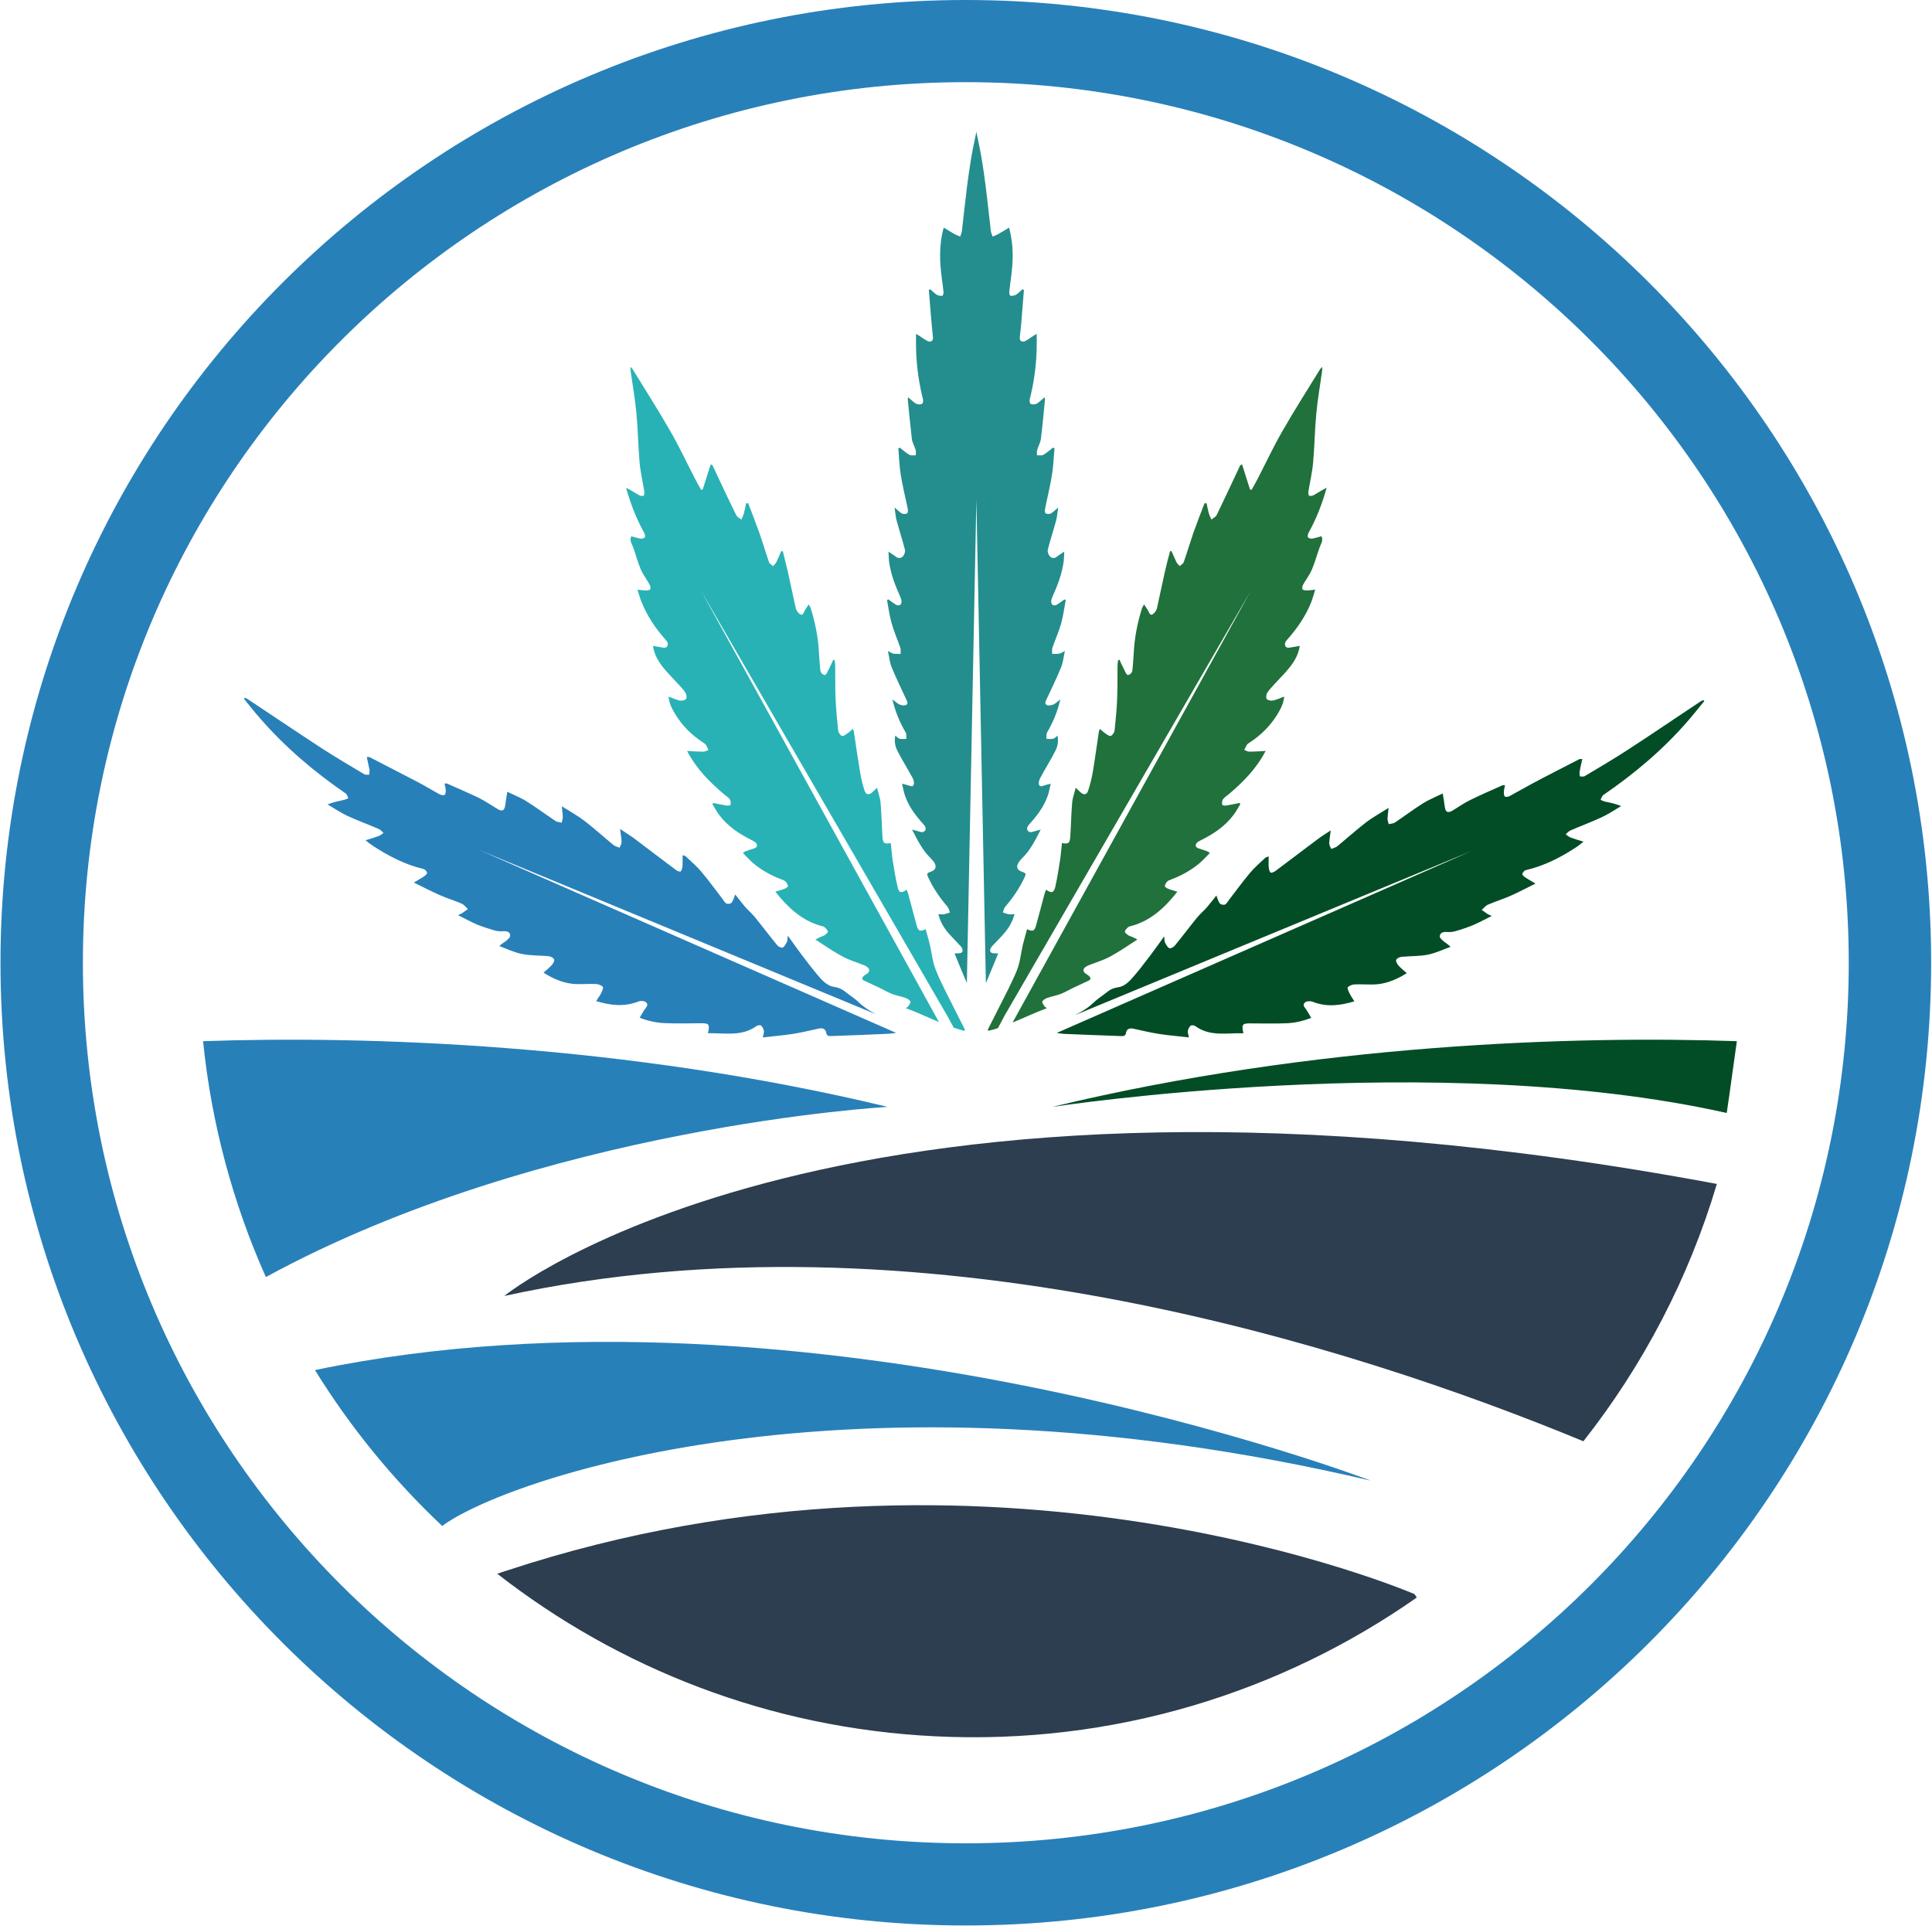
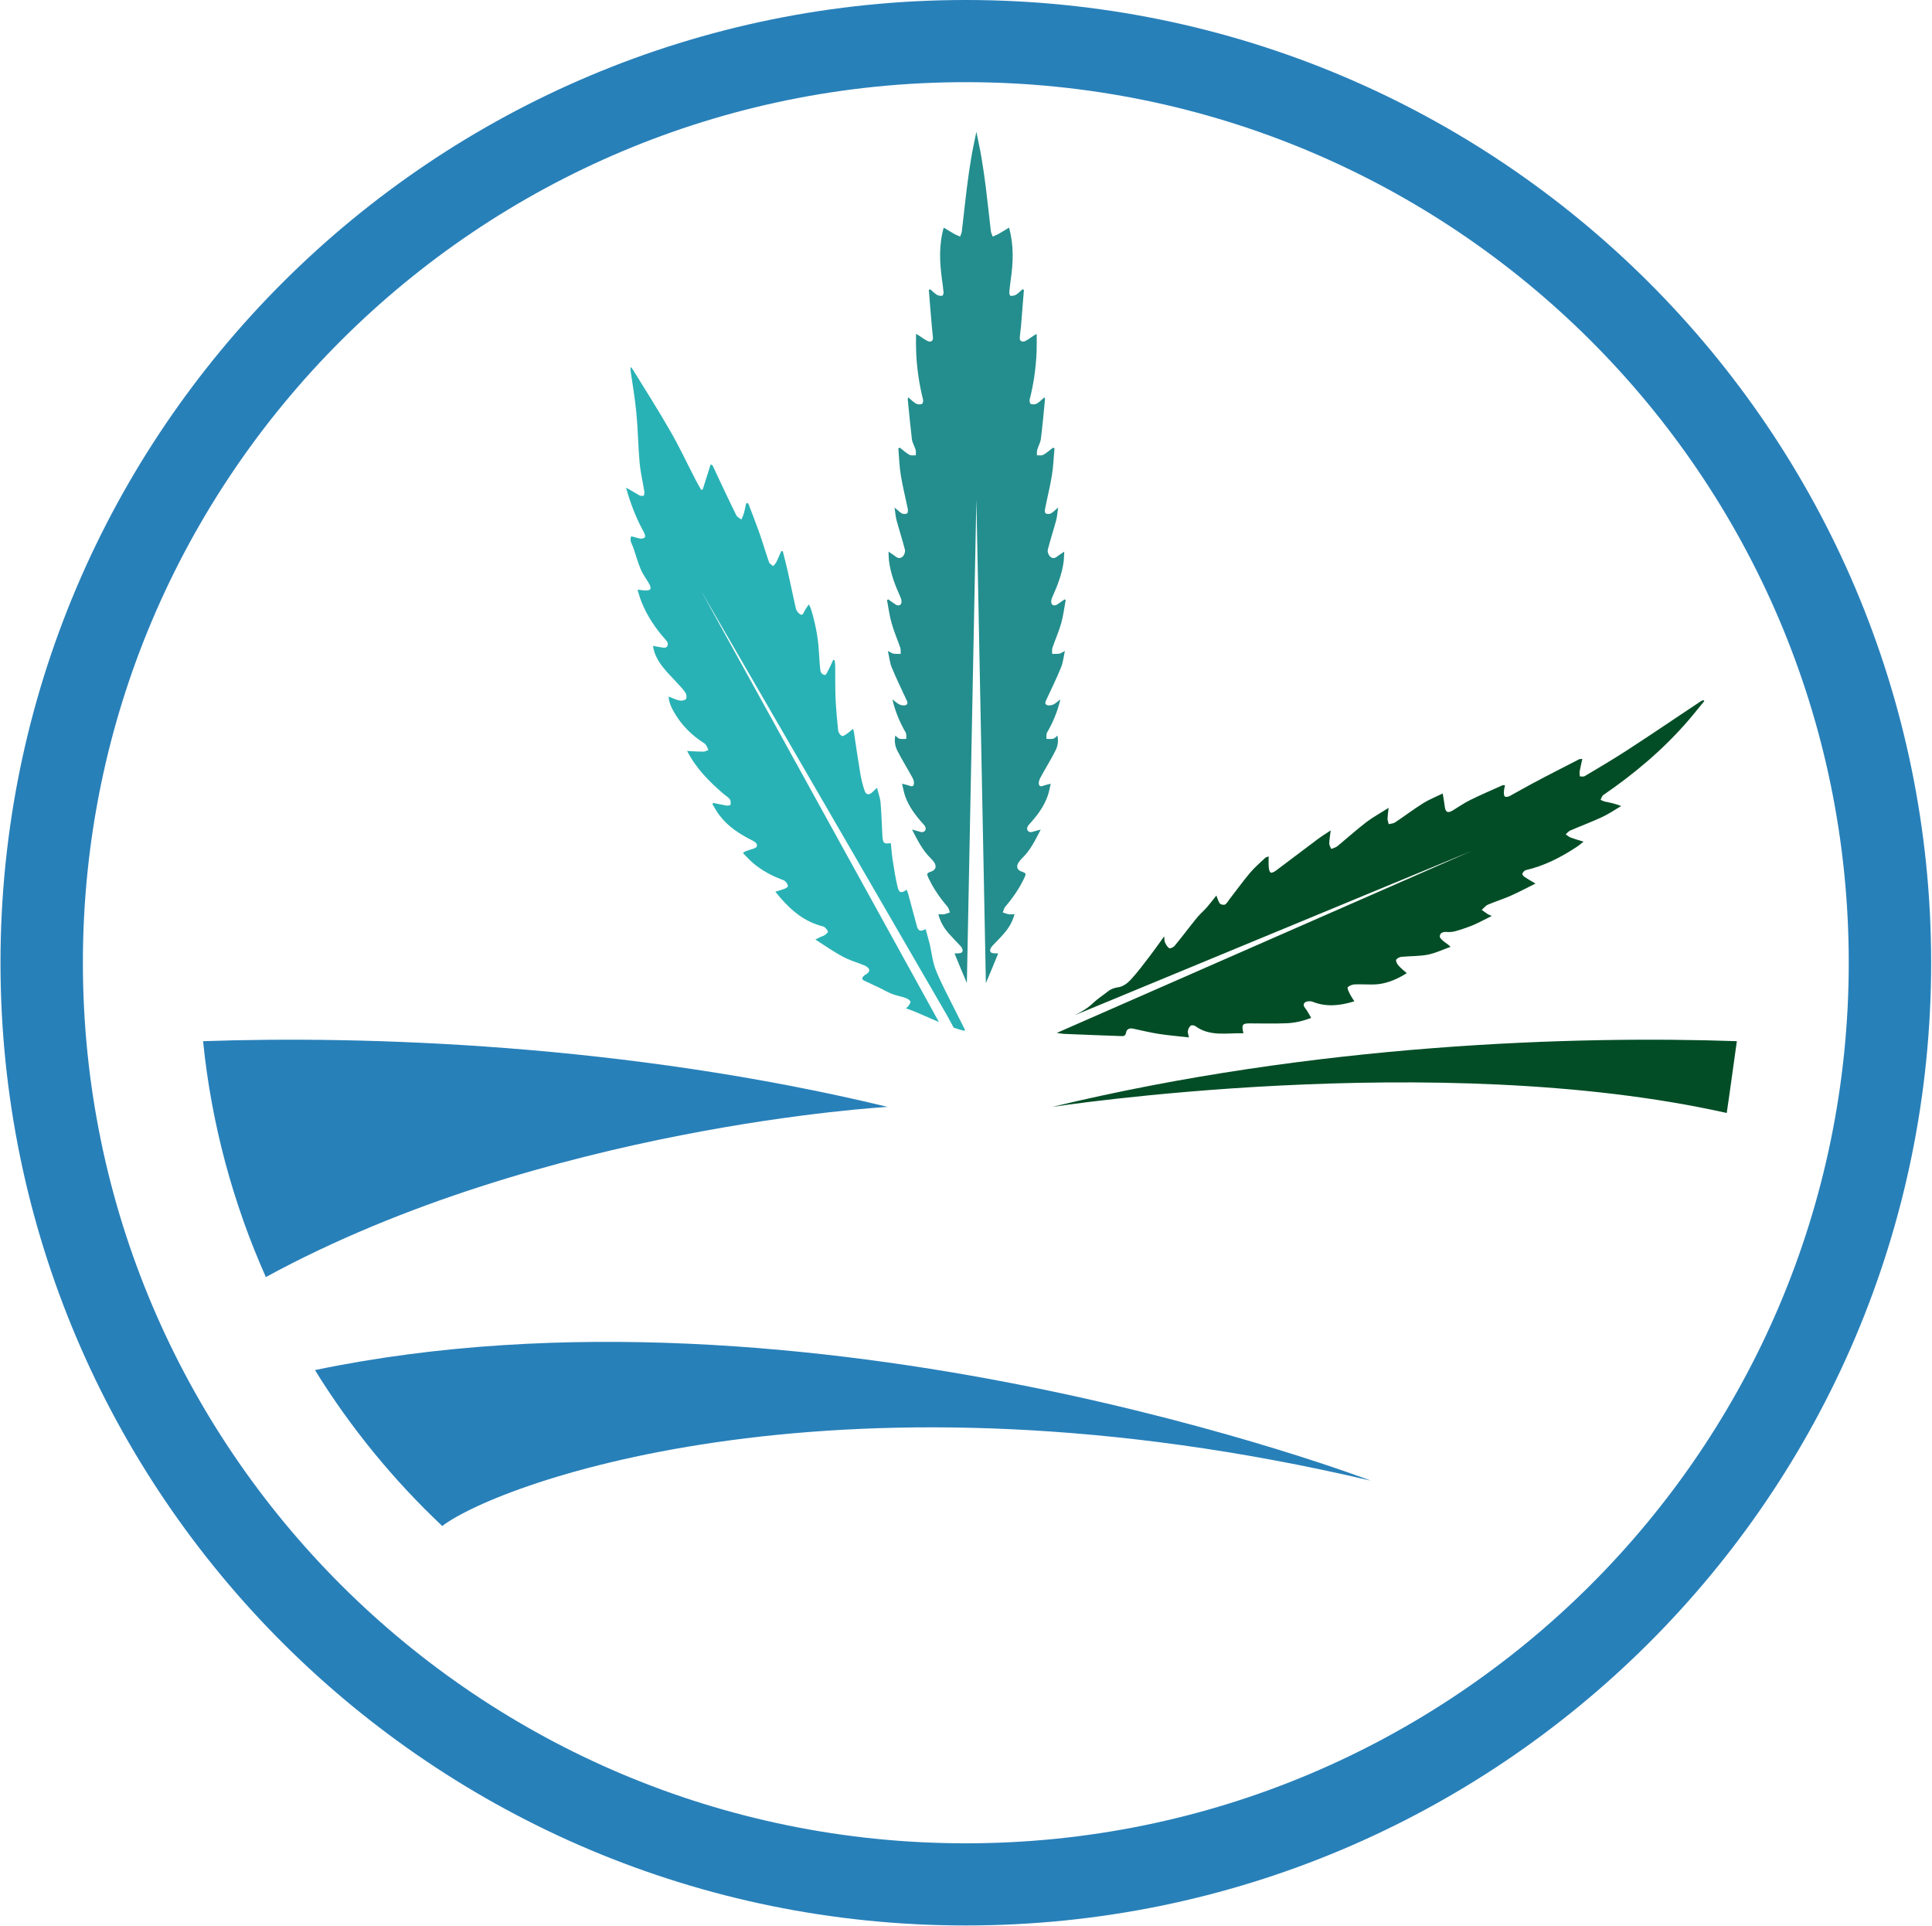
<svg xmlns="http://www.w3.org/2000/svg" version="1.2" viewBox="0 0 1585 1580" width="1585" height="1580">
  <title>ht-logo-color-svg</title>
  <defs>
    <clipPath clipPathUnits="userSpaceOnUse" id="cp1">
      <path d="m0.44 0.03h8262.33v1579.43h-8262.33z" />
    </clipPath>
    <clipPath clipPathUnits="userSpaceOnUse" id="cp2">
      <path d="m0.44 0.03h8262.33v1579.43h-8262.33z" />
    </clipPath>
    <clipPath clipPathUnits="userSpaceOnUse" id="cp3">
      <path d="m0.44 0.03h8262.33v1579.43h-8262.33z" />
    </clipPath>
    <clipPath clipPathUnits="userSpaceOnUse" id="cp4">
      <path d="m0.44 0.03h8262.33v1579.43h-8262.33z" />
    </clipPath>
    <clipPath clipPathUnits="userSpaceOnUse" id="cp5">
      <path d="m0.44 0.03h8262.33v1579.43h-8262.33z" />
    </clipPath>
    <clipPath clipPathUnits="userSpaceOnUse" id="cp6">
-       <path d="m0.44 0.03h8262.33v1579.43h-8262.33z" />
-     </clipPath>
+       </clipPath>
    <clipPath clipPathUnits="userSpaceOnUse" id="cp7">
      <path d="m0.44 0.03h8262.33v1579.43h-8262.33z" />
    </clipPath>
    <clipPath clipPathUnits="userSpaceOnUse" id="cp8">
-       <path d="m0.44 0.03h8262.33v1579.43h-8262.33z" />
+       <path d="m0.44 0.03h8262.33h-8262.33z" />
    </clipPath>
    <clipPath clipPathUnits="userSpaceOnUse" id="cp9">
      <path d="m0.44 0.03h8262.33v1579.43h-8262.33z" />
    </clipPath>
    <clipPath clipPathUnits="userSpaceOnUse" id="cp10">
      <path d="m0.44 0.03h8262.33v1579.43h-8262.33z" />
    </clipPath>
    <clipPath clipPathUnits="userSpaceOnUse" id="cp11">
      <path d="m0.44 0.03h8262.33v1579.43h-8262.33z" />
    </clipPath>
    <clipPath clipPathUnits="userSpaceOnUse" id="cp12">
      <path d="m0.44 0.03h8262.33v1579.43h-8262.33z" />
    </clipPath>
  </defs>
  <style>
		.s0 { fill: #006838 } 
		.s1 { fill: #29b2b5 } 
		.s2 { fill: #238e8d } 
		.s3 { fill: #2880b9 } 
		.s4 { fill: #024d26 } 
		.s5 { fill: #20713c } 
		.s6 { fill: #2c3e50 } 
	</style>
  <g id="Layer">
    <g id="Layer">
      <g id="Clip-Path" clip-path="url(#cp1)">
        <path id="Layer" fill-rule="evenodd" class="s0" d="m801.9 109c0 0-0.1 0 0 0c0 0 0 0 0 0z" />
      </g>
      <g id="Clip-Path" clip-path="url(#cp2)">
        <path id="Layer" fill-rule="evenodd" class="s1" d="m791.7 844.8q-0.3 0.4-0.6 0.8c-2.9-0.7-5.8-1.6-8.7-2.6l-5.2-9.6l-202-348.7l195.1 353.7c-8.9-3.7-17.8-8-27.2-11.4c1-0.7 1.6-0.9 1.8-1.2c0.8-1.4 2.4-3.3 2-4.2c-0.6-1.4-2.5-2.4-4.1-3c-3.7-1.3-7.5-1.9-11.1-3.3c-3.3-1.3-6.4-3.1-9.6-4.7q-6.6-3.1-13.2-6.2c-2.3-1.1-1.6-2.5-0.3-3.8c0.7-0.7 1.8-1.2 2.6-1.8c2.5-1.8 2.6-3.7 0.2-5.6c-0.9-0.7-2-1.2-3.1-1.6c-5.7-2.3-11.8-4-17.1-7c-7.6-4-14.6-9-22.3-13.9c1.9-1 2.9-1.5 4-2c1.1-0.5 2.4-0.8 3.5-1.5c1.1-0.8 2.9-2.1 2.8-2.9c-0.2-1.3-1.6-2.7-2.7-3.7c-0.8-0.7-2-0.8-3-1.1c-15.7-4.4-27-14.9-37.4-28c3.1-1 5.5-1.6 7.7-2.5c1-0.4 2.6-1.4 2.6-2.1c-0.1-1.3-1-2.7-1.9-3.7c-0.9-0.9-2.2-1.4-3.4-1.8c-8.2-3.1-15.9-7.3-22.7-12.9c-3.1-2.6-5.9-5.7-8.9-8.7c1-0.8 1.3-1.2 1.7-1.3c2.5-0.9 4.9-1.8 7.4-2.5c2.6-0.8 3.3-2.8 1.3-4.8c-0.7-0.7-1.7-1.2-2.6-1.7c-10.4-5.2-20.1-11.4-27.2-20.9c-2.2-2.8-3.8-6-5.7-9.1q0.5-0.4 0.9-0.8c3.6 0.7 7.1 1.5 10.6 2.1c1.2 0.2 3.4-0.2 3.4-0.6c0.2-1.5 0.3-3.4-0.5-4.5c-1.3-1.7-3.3-2.9-5-4.3c-11.7-10-22.5-20.7-30.1-35.4c4.8 0.3 9 0.6 13.3 0.6c1.4 0 2.8-0.9 4.2-1.4c-0.7-1.5-1.3-3-2.2-4.3c-0.4-0.7-1.2-1.1-1.9-1.6c-9.4-6.1-17.3-13.8-23.1-23.4c-2.7-4.4-5.1-9-5.5-14.5c3.2 1.2 6 2.6 8.9 3.2c1.7 0.4 4.2 0 5.3-1.1c0.8-0.8 0.6-3.6-0.2-4.9c-1.4-2.5-3.5-4.6-5.5-6.8c-4.4-4.9-9.2-9.5-13.3-14.7c-3.8-4.9-7-10.3-8-17.3c3.2 0.6 5.9 1.1 8.6 1.5c0.9 0.1 2.3-0.1 2.8-0.7c0.6-0.7 0.9-2.1 0.7-3.1c-0.3-1.1-1.2-2-1.9-2.9c-8.2-9.2-15-19.3-19.6-30.8c-1.3-3.1-2.1-6.4-3.3-10.1c3 0.3 5.1 0.7 7.2 0.7c1.1-0.1 3-0.4 3.3-1.1c0.4-1 0-2.7-0.6-3.8c-2.3-4.2-5.3-8-7.2-12.4c-2.5-5.8-4.1-12-6.2-18c-1.1-3-3.3-5.7-1.6-9.2c2.5 0.6 4.9 1.5 7.4 1.9c1.2 0.2 3-0.2 3.7-1c0.5-0.7 0.1-2.6-0.5-3.7c-6.5-11.6-11.2-23.9-14.9-37c3.7 1.8 7.1 4.1 10.7 6.1c1 0.6 2.7 0.8 3.7 0.4c0.6-0.3 0.7-2.3 0.6-3.4c-1.3-8-3.2-15.9-3.9-24c-1.2-13.3-1.3-26.7-2.6-40.1c-1.1-11.7-3.1-23.4-4.8-35.1c-0.1-0.8 0-1.7 0-3c0.8 0.9 1.3 1.2 1.6 1.7c10.5 17.1 21.3 33.9 31.2 51.3c7.4 12.8 13.6 26.2 20.4 39.3c1.5 2.9 3.1 5.7 4.7 8.5q0.7-0.1 1.3-0.3c2.2-6.8 4.3-13.6 6.5-20.5c1.1 0.5 1.4 0.5 1.5 0.6c6.4 13.7 12.8 27.4 19.5 41c0.7 1.5 2.7 2.4 4.2 3.6c0.7-1.6 1.5-3.2 2-4.8c0.8-2.8 1.3-5.7 1.9-8.5q0.9-0.1 1.7-0.1c3.1 8.1 6.3 16.2 9.2 24.4c2.8 7.9 5.1 16 7.9 24c0.4 1.3 2.2 2.1 3.4 3.2c0.8-1.1 2-2.1 2.6-3.3c1.5-3 2.7-6 4-9q0.6 0 1.3 0.1c1.3 5.4 2.8 10.8 4 16.2c2.3 10.2 4.4 20.6 6.7 30.8c0.4 1.5 1.5 3 2.6 4c1.6 1.5 2.9 1.6 4-0.9c0.8-2.1 2.4-4 4-6.5c0.8 1.6 1.3 2.3 1.6 3.1c3.6 11.5 6 23.3 6.7 35.4c0.2 4.9 0.7 9.9 1.1 14.8c0.2 2.5 1.5 4.4 3.9 4.6c0.8 0.1 1.9-2.2 2.5-3.5c1.6-2.9 2.9-6 4.3-9q0.6 0.2 1.1 0.4c0.2 1.6 0.5 3.2 0.5 4.8c0.1 9-0.1 17.9 0.3 26.8c0.4 8.7 1.2 17.3 2.1 26c0.2 1.6 1.6 3.8 3.1 4.5c1 0.5 3.1-1.1 4.5-2.1c1.6-1 2.8-2.3 4.5-3.7c0.4 1.1 0.7 1.7 0.8 2.3c1.7 11.3 3.3 22.6 5.2 33.8c0.8 4.9 2 9.8 3.6 14.6c1.1 3.5 3.7 3.8 6.4 1.2c1-0.9 2-1.9 3.8-3.6c1.1 4.6 2.6 8.3 2.9 12.2c0.8 9.1 1 18.3 1.5 27.4c0.4 6 1.4 6.7 6.9 5.8c0.5 4.6 0.8 9.1 1.5 13.7c1.2 7.5 2.3 15 4.1 22.4c1.1 4.9 3.2 5.2 7.4 2.1c0.4 1.1 0.9 2.2 1.2 3.2c2.4 8.8 4.7 17.7 7.1 26.4c1.2 4.4 2.8 5 7.3 2.8c1.1 4.3 2.4 8.4 3.4 12.5c1.6 7.1 2.3 14.5 5 21.2c4.3 10.8 10 21.1 15.1 31.5c2.9 5.9 5.9 11.6 8.8 17.4z" />
      </g>
      <g id="Clip-Path" clip-path="url(#cp3)">
        <path id="Layer" fill-rule="evenodd" class="s2" d="m731.5 511.3c-1.8-6.2-2.6-12.7-3.8-19.1q0.5-0.3 1.1-0.5c2 1.4 4 3 6.1 4.3c2.5 1.5 4.9 0.2 4.7-2.7c0-1.3-0.5-2.5-1-3.7c-4.3-9.5-8-19.2-9.3-29.6c-0.2-2.2-0.2-4.3-0.4-7.5c2.6 1.8 4.5 2.9 6.1 4.2c2.3 1.8 4.5 1.1 6-0.6c1-1.3 1.8-3.6 1.4-5.2c-2.1-8.1-4.7-16.1-6.9-24.2c-0.8-3.1-1-6.4-1.6-10.4c2.5 2.1 4.1 3.8 6 4.9c1.1 0.6 3 0.5 4.2 0c0.6-0.2 0.9-2.3 0.7-3.4c-1.9-9.4-4.3-18.7-5.8-28.1c-1.2-7.2-1.4-14.6-2-21.9q0.6-0.3 1.2-0.6c2.6 2 5 4.3 7.9 5.9c1.4 0.8 3.5 0.3 5.2 0.4c0-1.5 0.3-3-0.1-4.4c-0.9-3-2.7-5.9-3.1-8.9c-1.3-10.9-2.3-21.7-3.4-32.6c0-0.4 0.2-0.8 0.4-1.7c2.3 1.9 4.1 3.9 6.4 5.2c1.3 0.7 3.3 0.8 4.8 0.3c0.6-0.1 1.3-2.4 1-3.5q-4.9-19.3-5.7-39.2c-0.2-4.8-0.1-9.5-0.1-14.8c1.2 0.7 1.9 1 2.6 1.5c2.2 1.4 4.4 3.1 6.8 4.3c2.7 1.3 4.7 0 4.5-2.7c-0.2-3.1-0.7-6.1-0.9-9.1c-0.9-10-1.7-20-2.5-30.1q0.6-0.2 1.2-0.5c1.7 1.5 3.3 3.2 5.2 4.4c1.2 0.8 3 1 4.5 1c0.4 0 1.2-1.7 1.2-2.5c-0.3-3.6-0.8-7.2-1.3-10.8c-1.9-14-2.7-27.9 1.4-42.7c3.3 2 6.2 3.8 9.2 5.5c1.4 0.7 2.9 1.2 4.3 1.9c0.4-1.5 1.2-2.9 1.4-4.4c1.4-12.1 2.7-24.3 4.2-36.4q1.5-12 3.5-24c1.2-7.1 2.8-14.1 4.2-21.2c1.4 7.1 3 14.1 4.2 21.2q2 12 3.5 24c1.5 12.1 2.8 24.3 4.2 36.4c0.2 1.5 1 2.9 1.5 4.4c1.4-0.7 2.8-1.2 4.2-1.9c3-1.7 6-3.5 9.2-5.5c4.1 14.8 3.4 28.7 1.4 42.7c-0.4 3.6-1 7.2-1.2 10.8c-0.1 0.8 0.7 2.5 1.1 2.5c1.5 0 3.3-0.2 4.5-1c1.9-1.2 3.5-2.9 5.2-4.4q0.6 0.3 1.2 0.5c-0.8 10.1-1.6 20.1-2.4 30.1c-0.3 3-0.8 6-1 9.1c-0.2 2.7 1.9 4 4.6 2.7c2.4-1.2 4.5-2.9 6.7-4.3c0.7-0.5 1.4-0.8 2.6-1.5c0 5.3 0.1 10-0.1 14.8q-0.8 19.9-5.7 39.2c-0.3 1.1 0.4 3.4 1 3.5c1.5 0.5 3.5 0.4 4.8-0.3c2.3-1.3 4.1-3.3 6.4-5.2c0.2 0.9 0.5 1.3 0.4 1.7c-1.1 10.9-2 21.7-3.4 32.6c-0.4 3-2.2 5.9-3 8.9c-0.4 1.4-0.2 2.9-0.2 4.4c1.8-0.1 3.8 0.4 5.2-0.4c2.9-1.6 5.3-3.9 8-5.9q0.6 0.3 1.2 0.6c-0.7 7.3-0.9 14.7-2.1 21.9c-1.5 9.4-3.9 18.7-5.7 28.1c-0.3 1.1 0 3.2 0.6 3.4c1.2 0.5 3.1 0.6 4.2 0c2-1.1 3.5-2.8 6-4.9c-0.6 4-0.8 7.3-1.6 10.4c-2.2 8.1-4.8 16.1-6.9 24.2c-0.4 1.6 0.4 3.9 1.5 5.2c1.4 1.7 3.6 2.4 5.9 0.6c1.6-1.3 3.5-2.4 6.1-4.2c-0.2 3.2-0.2 5.3-0.4 7.5c-1.3 10.4-5 20.1-9.3 29.6c-0.5 1.2-1 2.4-1 3.7c-0.2 2.9 2.2 4.2 4.7 2.7c2.1-1.3 4.1-2.9 6.2-4.3q0.5 0.2 1 0.5c-1.2 6.4-2 12.9-3.7 19.1c-2 6.9-4.9 13.4-7.2 20.1c-0.5 1.5-0.2 3.3-0.2 5c1.9-0.1 4 0.1 5.9-0.2c1.2-0.2 2.3-1.1 4.5-2.2c-1.1 5.2-1.5 9.7-3.2 13.6c-3.5 8.7-7.7 17.2-11.7 25.8c-0.7 1.6-2.2 3.7 0 4.9c1.3 0.7 3.7 0.3 5.3-0.3c1.9-0.8 3.5-2.5 5.9-4.3c-2.4 10.3-6.1 18.9-10.9 27.2c-0.8 1.4-0.4 3.5-0.5 5.2c1.9 0 3.8 0.3 5.5-0.1c1.2-0.2 2.1-1.4 3.5-2.6c1 4.7 0.2 8.8-1.6 12.3c-3.8 7.6-8.4 14.8-12.4 22.3c-0.9 1.6-1.7 4.1-1.1 5.7c0.8 2.3 3.1 0.9 4.9 0.4c1.2-0.4 2.4-0.6 4.7-1.2c-0.9 3.7-1.4 6.9-2.5 10c-3.2 9.1-9 16.6-15.4 23.6c-2.4 2.7-1.8 5.6 1.2 6.1c1 0.2 2-0.4 3-0.6c1.6-0.4 3.1-0.8 5.5-1.5c-4.7 9.1-8.7 17.3-15.5 23.7c-1 1-1.9 2.1-2.6 3.2c-2.3 3.4-1.3 6.3 2.5 7.6c3.6 1.2 3.8 1.7 2.1 5.2c-4.1 8.7-9.5 16.5-15.7 23.7c-1 1.2-1.3 3-1.9 4.6c1.6 0.5 3.3 1.2 5 1.5c1.3 0.2 2.7-0.1 4.6-0.1c-1.7 6.4-4.8 11.5-8.8 16c-2.7 3.2-5.8 6.2-8.7 9.3c-0.7 0.7-1.4 1.5-1.9 2.4c-1.4 2.7-0.4 4.3 2.6 4.4q1.7 0 3.4 0.1c-3.3 8.2-6.7 16.3-10.1 24.4l-7.8-396.9l-7.8 396.8c-3.4-8-6.8-16.1-10.1-24.3q1.7-0.1 3.4-0.1c3-0.1 4-1.7 2.6-4.4c-0.4-0.9-1.2-1.7-1.9-2.4c-2.9-3.1-5.9-6.1-8.7-9.3c-4-4.5-7.1-9.6-8.7-16c1.8 0 3.2 0.3 4.5 0.1c1.7-0.3 3.4-1 5-1.5c-0.6-1.6-0.9-3.4-1.9-4.6c-6.2-7.2-11.6-15-15.7-23.7c-1.6-3.5-1.5-4 2.1-5.2c3.8-1.3 4.8-4.2 2.6-7.6c-0.8-1.1-1.7-2.2-2.7-3.2c-6.7-6.4-10.8-14.6-15.5-23.7c2.4 0.7 4 1.1 5.5 1.5c1 0.2 2 0.8 3 0.6c3.1-0.5 3.6-3.4 1.2-6.1c-6.4-7-12.2-14.5-15.4-23.6c-1-3.1-1.6-6.3-2.5-10c2.3 0.6 3.5 0.8 4.8 1.2c1.7 0.5 4 1.9 4.8-0.4c0.6-1.6-0.1-4.1-1-5.7c-4.1-7.5-8.6-14.7-12.5-22.3c-1.7-3.5-2.6-7.6-1.6-12.3c1.5 1.2 2.4 2.4 3.5 2.6c1.7 0.4 3.7 0.1 5.5 0.1c-0.1-1.7 0.3-3.8-0.5-5.2c-4.8-8.3-8.5-16.9-10.9-27.2c2.4 1.8 4 3.4 6 4.3c1.5 0.6 3.9 1 5.2 0.3c2.2-1.2 0.7-3.3 0-4.9c-3.9-8.6-8.2-17.1-11.7-25.8c-1.7-3.9-2-8.4-3.2-13.6c2.2 1.1 3.3 2 4.5 2.2c2 0.3 4 0.1 6 0.2c-0.1-1.7 0.2-3.5-0.3-5c-2.3-6.7-5.2-13.2-7.1-20.1z" />
      </g>
      <g id="Clip-Path" clip-path="url(#cp4)">
-         <path id="Layer" fill-rule="evenodd" class="s3" d="m528.8 828.2c1.4-1.9 3.6-4.1 1.1-6.1c-1.4-1.1-4.5-1.3-6.3-0.5c-11.4 4.4-22.5 3.3-34.5-0.4c1.6-2.6 3.1-4.5 4.2-6.7c0.7-1.6 1.9-4.3 1.3-5c-1.3-1.3-3.7-2.2-5.7-2.3c-6.5-0.3-13.1 0.5-19.6-0.2c-8.3-1-15.8-4.3-23.4-9.1c2.6-2.3 4.9-4.1 6.8-6.3c1.1-1.2 2.4-3.4 1.9-4.6c-0.5-1.3-2.8-2.4-4.4-2.6c-7.3-0.7-14.7-0.4-21.8-1.8c-6.4-1.2-12.5-4.2-18.7-6.5c2-2.2 3.9-2.9 5.3-4.1c1.5-1.3 3.7-3.1 3.6-4.5c-0.1-2.9-2.6-3.8-5.6-3.6c-2.5 0.2-5.1 0-7.5-0.7c-4.9-1.4-9.7-3-14.4-4.9c-4.9-2.1-9.5-4.7-15.4-7.6c2.2-1 2.9-1.2 3.4-1.6c1.7-1.1 3.2-2.3 4.8-3.4c-1.7-1.5-3.1-3.5-5.1-4.4c-6-2.6-12.3-4.5-18.2-7.1c-6.8-3-13.3-6.4-21.1-10.2c3.7-2.3 6.3-3.6 8.7-5.3c1-0.7 2.4-2.1 2.2-2.8c-0.4-1.2-1.7-2.7-2.8-3c-15.3-3.6-28.9-10.7-41.9-19.2c-1.9-1.2-3.7-2.7-5.8-4.4c4.3-1.3 7.6-2.3 10.8-3.5c1.4-0.5 2.6-1.6 3.9-2.5c-1.2-1.1-2.3-2.6-3.7-3.2c-8.6-3.7-17.4-6.9-25.9-10.8c-5.6-2.7-10.8-6.2-16.3-9.4c4.8-1.9 9.3-2.8 13.7-3.8c1.2-0.2 2.3-0.9 3.4-1.3c-0.7-1.4-1.1-3.2-2.2-3.9c-25.9-17.8-49.6-37.9-70.2-61.6c-4.6-5.2-8.9-10.7-13.3-16.1q0.4-0.4 0.9-0.8c0.7 0.4 1.5 0.6 2.2 1.1c20.2 13.4 40.3 27 60.7 40.3c11.4 7.4 23.2 14.3 34.9 21.3c1 0.7 2.7 0.3 4.1 0.4c0.1-1.4 0.4-2.8 0.2-4.1c-0.6-3.3-1.4-6.6-2.2-10.4c1.7 0.1 2.2 0 2.5 0.2c12.9 6.7 25.8 13.3 38.7 20c6.3 3.3 12.3 7 18.6 10.4c1.2 0.6 3.2 1 4.1 0.4c0.8-0.5 0.9-2.5 0.9-3.9c-0.1-1.7-0.6-3.4-1-5.3c1 0 1.7-0.2 2.1 0c8.8 3.9 17.7 7.7 26.4 11.9c5.1 2.6 9.9 5.9 14.9 8.9c3.9 2.4 5.8 1.4 6.4-3.1c0.4-3.5 1.1-7 1.7-11c5.7 2.8 11.2 4.9 16 8c8 5 15.6 10.7 23.4 15.9c1.4 1 3.5 1 5.2 1.5c0.3-1.5 1-3 0.9-4.5c0-2.6-0.4-5.1-0.8-9c6.9 4.4 13 7.7 18.5 11.9c8.2 6.3 15.9 13.3 23.9 19.9c1.4 1.1 3.4 1.5 5 2.2c0.6-1.6 1.7-3.1 1.6-4.7c0-3.3-0.7-6.6-1.2-10.7c4.1 2.8 7.6 4.9 10.8 7.2c11.7 8.8 23.3 17.7 35.1 26.5c1 0.8 3.3 1.6 3.8 1.2c0.9-1 1.4-2.8 1.5-4.2c0.2-2.9 0.1-5.9 0.1-9.2c1.3 0.5 2.2 0.6 2.8 1.2c4.2 4 8.7 7.8 12.5 12.3c5.9 7 11.4 14.5 17 21.8c1.2 1.6 2.1 3.5 3.7 4.4c1 0.6 3.5 0.2 4.2-0.7c1.3-1.7 1.9-4 3-6.7c2.8 3.5 5.2 6.7 7.8 9.8c2.7 3 5.7 5.6 8.2 8.6c6.2 7.6 12.1 15.5 18.3 23c1 1.3 3.6 2.6 4.6 2.1c1.6-0.8 2.6-3 3.6-4.8c0.5-1 0.3-2.4 0.6-5c4.5 6.3 8.1 11.4 11.9 16.4c5 6.5 10 13.2 15.5 19.3c2.7 2.9 6.6 5.8 10.3 6.3c3.8 0.6 6.6 1.7 9.4 4c3.7 3 7.8 5.5 11.1 8.7c4.3 4.1 9.1 7.1 14.1 9.8l-325.8-134.9l342.4 150.2c-2 0.3-4.1 0.6-6.1 0.7c-15.7 0.8-31.4 1.3-47.1 1.9c-2 0-3.7 0.1-4.2-2.8c-0.4-2.9-2.8-4-5.8-3.4c-7.3 1.5-14.5 3.4-21.9 4.5c-7.8 1.2-15.7 1.8-24.3 2.8c0.5-2.7 1.2-4.1 0.9-5.3c-0.3-1.6-1.1-3.4-2.3-4.4c-0.7-0.6-2.9-0.3-3.8 0.4c-12.3 8.9-26.2 5.5-39.8 5.9c1.7-7.4 0.9-8.3-5.9-8.2c-9.7 0.1-19.5 0.3-29.2-0.1c-7.1-0.2-14-1.8-20.9-4.4c1.6-2.6 2.6-4.7 4-6.7z" />
-       </g>
+         </g>
      <g id="Clip-Path" clip-path="url(#cp5)">
        <path id="Layer" fill-rule="evenodd" class="s4" d="m1398.2 575.1c-4.4 5.3-8.7 10.8-13.2 16c-20.4 23.6-44 43.5-69.7 61.1c-1.1 0.8-1.5 2.6-2.2 3.9c1.1 0.5 2.2 1.1 3.3 1.4c4.5 0.9 8.9 1.8 13.6 3.7c-5.3 3.2-10.5 6.7-16.2 9.3c-8.4 3.9-17.1 7.1-25.6 10.8c-1.4 0.6-2.5 2.1-3.7 3.1c1.3 0.9 2.5 2 3.9 2.6c3.2 1.2 6.4 2.1 10.7 3.4c-2.1 1.7-3.8 3.2-5.7 4.4c-12.9 8.5-26.5 15.5-41.7 19c-1.1 0.3-2.4 1.8-2.8 3c-0.2 0.7 1.2 2.2 2.2 2.8c2.4 1.6 4.9 3 8.6 5.2c-7.7 3.8-14.2 7.3-20.8 10.2c-6 2.6-12.2 4.5-18.2 7.1c-1.9 0.8-3.4 2.8-5.1 4.3c1.6 1.1 3.2 2.3 4.8 3.4c0.6 0.4 1.3 0.6 3.4 1.6c-5.8 2.9-10.5 5.4-15.3 7.5c-4.7 1.9-9.4 3.5-14.3 4.9c-2.3 0.7-5 0.9-7.4 0.7c-3-0.2-5.5 0.7-5.6 3.6c-0.1 1.4 2.1 3.2 3.6 4.4c1.4 1.2 3.2 2 5.2 4.2c-6.1 2.2-12.2 5.1-18.5 6.4c-7.1 1.4-14.5 1.1-21.7 1.8c-1.6 0.1-3.9 1.3-4.4 2.5c-0.4 1.2 0.8 3.4 1.9 4.6c1.9 2.2 4.2 4 6.8 6.3c-7.5 4.7-15.1 8-23.2 9c-6.5 0.7-13-0.1-19.5 0.2c-2 0.1-4.3 1-5.7 2.3c-0.6 0.6 0.6 3.4 1.4 4.9c1 2.2 2.5 4.2 4 6.7c-11.9 3.6-22.9 4.8-34.1 0.4c-1.9-0.8-5-0.6-6.4 0.5c-2.4 2-0.2 4.1 1.2 6.1c1.3 1.9 2.4 4 3.9 6.6c-6.9 2.6-13.7 4.2-20.7 4.4c-9.7 0.4-19.3 0.1-29 0.1c-6.8-0.1-7.6 0.8-5.9 8.1c-13.5-0.4-27.3 3-39.5-5.9c-0.9-0.7-3.1-0.9-3.8-0.3c-1.2 1-2 2.7-2.3 4.3c-0.3 1.2 0.4 2.6 0.9 5.3c-8.5-1-16.4-1.6-24.2-2.8c-7.3-1.1-14.5-2.9-21.7-4.4c-2.9-0.6-5.3 0.4-5.7 3.4c-0.5 2.8-2.2 2.8-4.2 2.7c-15.6-0.6-31.2-1.1-46.8-1.8c-1.9-0.1-3.8-0.5-5.8-0.8l340.2-149.2l-325.5 134.7c5.6-2.8 10.9-5.9 15.5-10.4c3.4-3.2 7.4-5.7 11-8.6c2.8-2.3 5.7-3.5 9.5-4c3.6-0.5 7.5-3.4 10.1-6.3c5.5-6 10.4-12.6 15.4-19.1c3.8-5 7.4-10.1 11.9-16.3c0.3 2.6 0.1 3.9 0.6 4.9c0.9 1.8 2 4 3.6 4.8c0.9 0.5 3.5-0.8 4.5-2.1c6.2-7.5 12-15.3 18.1-22.8c2.5-3.1 5.6-5.6 8.2-8.6c2.6-3 5-6.2 7.8-9.7c1.1 2.7 1.6 5 2.9 6.6c0.7 0.9 3.3 1.3 4.2 0.8c1.6-0.9 2.5-2.9 3.7-4.4c5.6-7.2 11-14.7 16.9-21.7c3.7-4.4 8.2-8.2 12.4-12.2c0.6-0.5 1.5-0.7 2.8-1.2c0 3.3-0.2 6.2 0.1 9.1c0.1 1.5 0.5 3.3 1.5 4.2c0.5 0.4 2.7-0.4 3.8-1.2c11.6-8.7 23.2-17.5 34.8-26.2c3.2-2.4 6.6-4.5 10.7-7.2c-0.5 4.1-1.1 7.4-1.2 10.6c0 1.6 1 3.1 1.6 4.6c1.6-0.7 3.6-1.1 5-2.2c7.9-6.5 15.6-13.4 23.7-19.7c5.4-4.1 11.5-7.4 18.4-11.8c-0.4 3.8-0.8 6.4-0.9 9c0 1.4 0.7 2.9 1 4.4c1.7-0.5 3.7-0.5 5.1-1.4c7.8-5.2 15.3-10.9 23.3-15.9c4.8-3 10.2-5.1 15.9-7.9c0.6 4 1.3 7.4 1.7 10.9c0.6 4.5 2.4 5.4 6.4 3.1c4.9-3 9.6-6.3 14.8-8.8c8.5-4.2 17.4-8 26.1-11.9c0.5-0.2 1.1 0 2.1 0c-0.4 1.9-0.9 3.6-0.9 5.3c-0.1 1.4 0 3.4 0.8 3.9c0.9 0.6 2.9 0.2 4.1-0.5c6.2-3.3 12.3-6.9 18.5-10.2c12.7-6.8 25.6-13.3 38.4-19.9c0.3-0.2 0.8-0.1 2.5-0.2c-0.8 3.7-1.6 7-2.2 10.3c-0.2 1.3 0.1 2.7 0.2 4c1.4 0 3.1 0.4 4.1-0.3c11.6-6.9 23.3-13.8 34.7-21.2c20.2-13.1 40.1-26.7 60.2-40c0.7-0.5 1.5-0.7 2.3-1.1q0.4 0.4 0.8 0.8z" />
      </g>
      <g id="Clip-Path" clip-path="url(#cp6)">
-         <path id="Layer" fill-rule="evenodd" class="s5" d="m818.7 843.4c-2.6 0.8-5.1 1.6-7.8 2.2q-0.3-0.4-0.6-0.8c2.9-5.8 5.9-11.5 8.8-17.4c5.2-10.4 10.8-20.7 15.2-31.5c2.6-6.7 3.3-14.1 4.9-21.2c1-4.1 2.3-8.2 3.4-12.5c4.6 2.2 6.1 1.6 7.3-2.8c2.5-8.7 4.7-17.6 7.1-26.4c0.3-1 0.8-2.1 1.2-3.2c4.2 3.1 6.3 2.8 7.5-2.1c1.7-7.4 2.8-14.9 4-22.4c0.7-4.6 1-9.1 1.5-13.7c5.5 0.9 6.5 0.2 6.9-5.8c0.6-9.1 0.7-18.3 1.5-27.4c0.3-3.9 1.8-7.6 2.9-12.2c1.8 1.7 2.8 2.7 3.8 3.6c2.7 2.6 5.3 2.3 6.4-1.2c1.6-4.8 2.8-9.7 3.7-14.6c1.9-11.2 3.4-22.5 5.1-33.8c0.1-0.6 0.4-1.2 0.8-2.3c1.7 1.4 3 2.7 4.5 3.7c1.4 1 3.5 2.6 4.5 2.1c1.5-0.7 2.9-2.9 3.1-4.5c0.9-8.7 1.8-17.3 2.1-26c0.4-8.9 0.2-17.8 0.3-26.8c0-1.6 0.3-3.2 0.5-4.8q0.5-0.2 1.1-0.4c1.4 3 2.8 6.1 4.3 9c0.6 1.3 1.7 3.6 2.5 3.5c2.4-0.2 3.7-2.1 3.9-4.6c0.4-4.9 0.9-9.9 1.1-14.8c0.7-12.1 3.1-23.9 6.7-35.4c0.3-0.8 0.8-1.5 1.7-3.1c1.5 2.5 3.1 4.4 4 6.5c1 2.5 2.4 2.4 3.9 0.9c1.1-1 2.2-2.5 2.6-4c2.3-10.2 4.4-20.6 6.7-30.8c1.2-5.4 2.7-10.8 4.1-16.2q0.6-0.1 1.2-0.1c1.3 3 2.6 6 4 9c0.6 1.2 1.8 2.2 2.7 3.3c1.1-1.1 2.9-1.9 3.3-3.2c2.8-8 5.2-16.1 7.9-24c2.9-8.2 6.1-16.3 9.2-24.4q0.8 0 1.7 0.1c0.6 2.8 1.1 5.7 1.9 8.5c0.5 1.6 1.4 3.2 2 4.8c1.5-1.2 3.5-2.1 4.3-3.6c6.6-13.6 13-27.3 19.4-41c0.1-0.1 0.4-0.1 1.5-0.6c2.2 6.9 4.3 13.7 6.5 20.5q0.6 0.2 1.3 0.3c1.6-2.8 3.2-5.6 4.7-8.5c6.8-13.1 13-26.5 20.4-39.3c9.9-17.4 20.7-34.2 31.2-51.3c0.3-0.5 0.8-0.8 1.6-1.7c0 1.3 0.1 2.2 0 3c-1.6 11.7-3.7 23.4-4.8 35.1c-1.3 13.4-1.4 26.8-2.6 40.1c-0.7 8.1-2.6 16-3.9 24c-0.1 1.1 0 3.1 0.6 3.4c1 0.4 2.7 0.2 3.7-0.4c3.6-2 7-4.3 10.7-6.1c-3.7 13.1-8.4 25.4-14.9 37c-0.5 1.1-1 3-0.4 3.7c0.6 0.8 2.4 1.2 3.6 1c2.5-0.4 4.9-1.3 7.4-1.9c1.8 3.5-0.5 6.2-1.5 9.2c-2.2 6-3.8 12.2-6.3 18c-1.8 4.4-4.8 8.2-7.2 12.4c-0.6 1.1-1 2.8-0.6 3.8c0.3 0.7 2.2 1 3.4 1.1c2 0 4.1-0.4 7.1-0.7c-1.2 3.7-2 7-3.2 10.1c-4.6 11.5-11.5 21.6-19.7 30.8c-0.7 0.9-1.6 1.8-1.8 2.9c-0.3 1 0 2.4 0.6 3.1c0.5 0.6 1.9 0.8 2.8 0.7c2.7-0.4 5.4-0.9 8.6-1.5c-1 7-4.2 12.4-8 17.3c-4 5.2-8.9 9.8-13.3 14.7c-2 2.2-4.1 4.3-5.5 6.8c-0.8 1.3-1 4.1-0.2 4.9c1.1 1.1 3.6 1.5 5.3 1.1c2.9-0.6 5.7-2 8.9-3.2c-0.4 5.5-2.8 10.1-5.5 14.5c-5.8 9.6-13.7 17.3-23.1 23.4c-0.7 0.5-1.5 0.9-1.9 1.6c-0.8 1.3-1.5 2.8-2.2 4.3c1.4 0.5 2.8 1.4 4.2 1.4c4.3 0 8.6-0.3 13.3-0.6c-7.6 14.7-18.4 25.4-30.1 35.4c-1.7 1.4-3.7 2.6-4.9 4.3c-0.8 1.1-0.8 3.1-0.6 4.5c0 0.4 2.3 0.8 3.4 0.6c3.5-0.6 7-1.4 10.6-2.1q0.4 0.4 0.9 0.8c-1.9 3.1-3.5 6.3-5.7 9.1c-7.1 9.5-16.7 15.7-27.2 20.9c-0.9 0.5-1.9 1-2.6 1.7c-2 2-1.3 4 1.4 4.8c2.4 0.7 4.8 1.6 7.3 2.5c0.4 0.1 0.7 0.5 1.7 1.3c-3 3-5.8 6.1-8.9 8.7c-6.8 5.6-14.5 9.8-22.7 12.9c-1.2 0.4-2.5 0.9-3.4 1.8c-0.9 1-1.8 2.4-1.8 3.7c-0.1 0.7 1.5 1.7 2.5 2.1c2.2 0.9 4.6 1.5 7.7 2.5c-10.4 13.1-21.6 23.6-37.4 28c-1 0.3-2.2 0.4-3 1.1c-1.1 1-2.5 2.4-2.7 3.7c-0.1 0.8 1.7 2.1 2.8 2.9c1.1 0.7 2.4 1 3.6 1.5c1 0.5 2 1 3.9 2c-7.7 4.9-14.7 9.9-22.2 13.9c-5.4 3-11.4 4.7-17.2 7c-1.1 0.4-2.2 0.9-3.1 1.6c-2.4 1.9-2.3 3.8 0.2 5.6c0.8 0.6 1.9 1.1 2.6 1.8c1.3 1.3 2.1 2.7-0.3 3.8q-6.6 3.1-13.2 6.2c-3.2 1.6-6.3 3.4-9.6 4.7c-3.6 1.4-7.4 2-11.1 3.3c-1.5 0.6-3.5 1.6-4.1 3c-0.4 0.9 1.2 2.8 2 4.2c0.3 0.3 0.8 0.5 1.8 1.2c-9.7 3.6-18.9 8-28.2 11.8l195.4-354.1l-202.1 348.7z" />
-       </g>
+         </g>
      <g id="Clip-Path" clip-path="url(#cp7)">
        <path id="Layer" fill-rule="evenodd" class="s3" d="m362.8 1251.8c-40.1-37.8-75.3-80.8-104.4-127.9c407.2-84.8 866.2 90.7 866.2 90.7c-433.1-101.7-714 1-761.8 37.2z" />
      </g>
      <g id="Clip-Path" clip-path="url(#cp8)">
-         <path id="Layer" fill-rule="evenodd" class="s6" d="m1408.5 971.2c-23.1 77.6-60.6 149-109.5 211.1c-188.4-77.9-546.7-193.2-885.3-119.2c0 0 277.2-226.1 994.8-91.9z" />
-       </g>
+         </g>
      <g id="Clip-Path" clip-path="url(#cp9)">
        <path id="Layer" fill-rule="evenodd" class="s3" d="m728.2 908c0 0-282.7 15.7-510.1 139.6c-26.8-60.2-44.6-125.2-51.5-193.5c131.8-4.6 346.1 1.9 561.6 53.9z" />
      </g>
      <g id="Clip-Path" clip-path="url(#cp10)">
-         <path id="Layer" fill-rule="evenodd" class="s6" d="m1160.5 1307.7c0 0 0.6 1 1.8 2.8c-111.6 78.1-248.9 121.1-395.4 113.8c-135.8-6.7-259.3-55.7-358.9-133.3c2.4-0.9 4.8-1.7 7.4-2.5c397.3-131.3 745.1 19.2 745.1 19.2z" />
-       </g>
+         </g>
      <g id="Clip-Path" clip-path="url(#cp11)">
        <path id="Layer" fill-rule="evenodd" class="s4" d="m1424.9 854.1c-5.5 40.2-8.3 58.9-8.3 58.9c-238.2-53.4-553.3-5-553.3-5c215.5-52 429.8-58.5 561.6-53.9z" />
      </g>
      <g id="Clip-Path" clip-path="url(#cp12)">
        <path id="Layer" fill-rule="evenodd" class="s3" d="m0.4 789.7c0-436.1 354.6-789.7 791.9-789.7c437.4 0 792 353.6 792 789.7c0 436.2-354.6 789.8-792 789.8c-437.3 0-791.9-353.6-791.9-789.8zm67.6 0c0 399 324.3 722.4 724.3 722.4c400.1 0 724.4-323.4 724.4-722.4c0-398.9-324.3-722.3-724.4-722.3c-400 0-724.3 323.4-724.3 722.3z" />
      </g>
    </g>
  </g>
</svg>